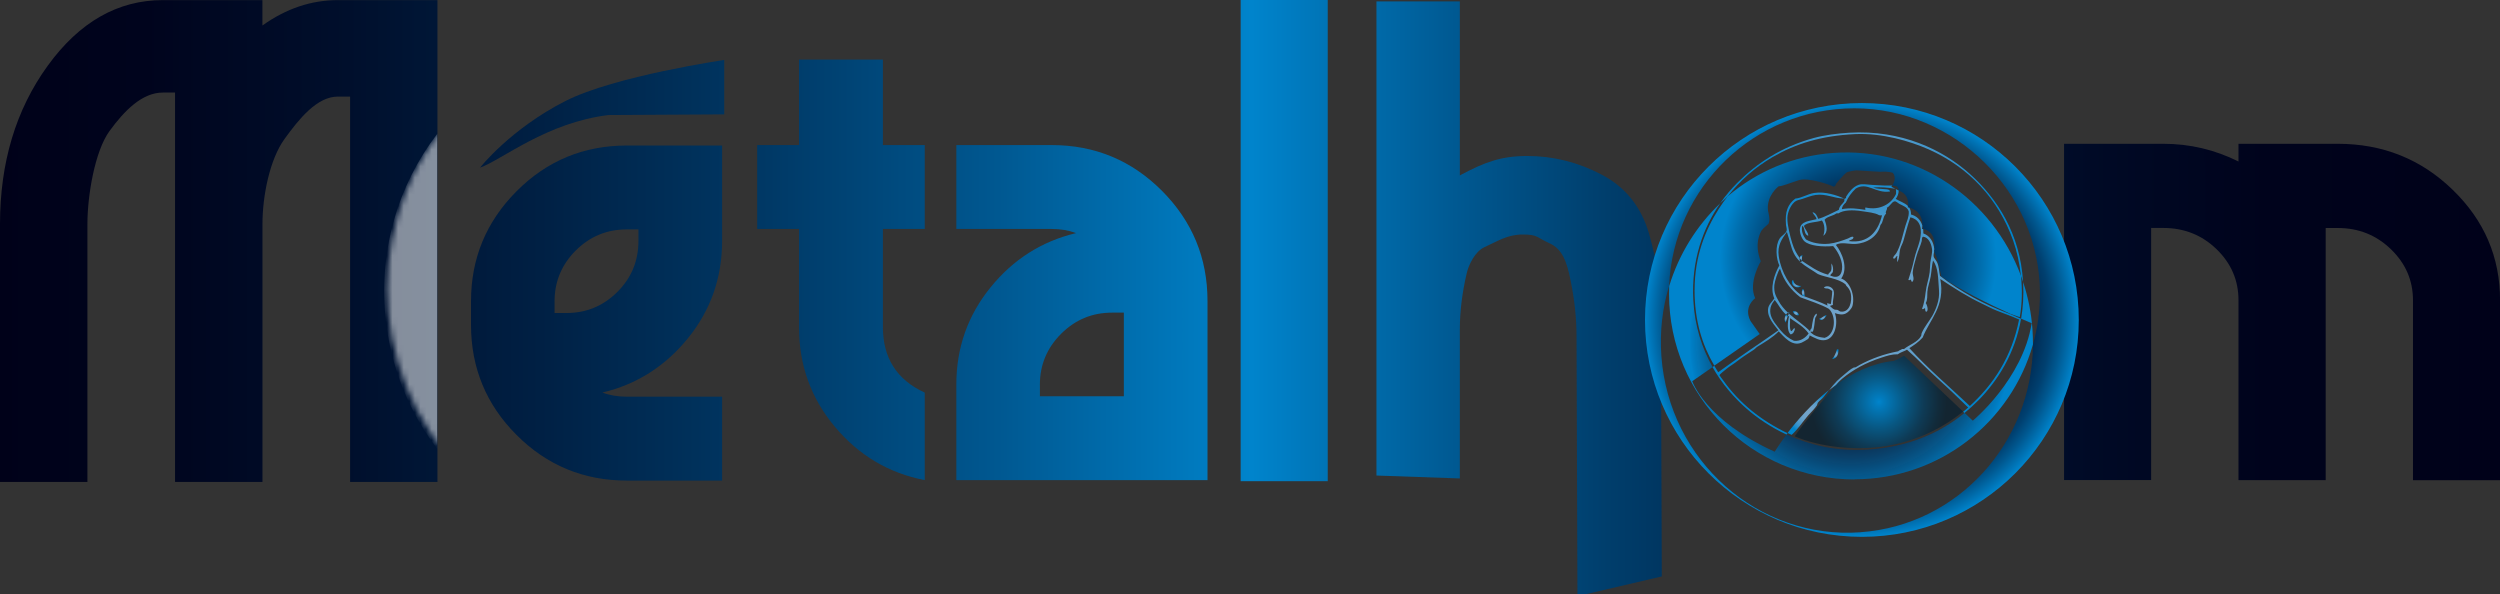
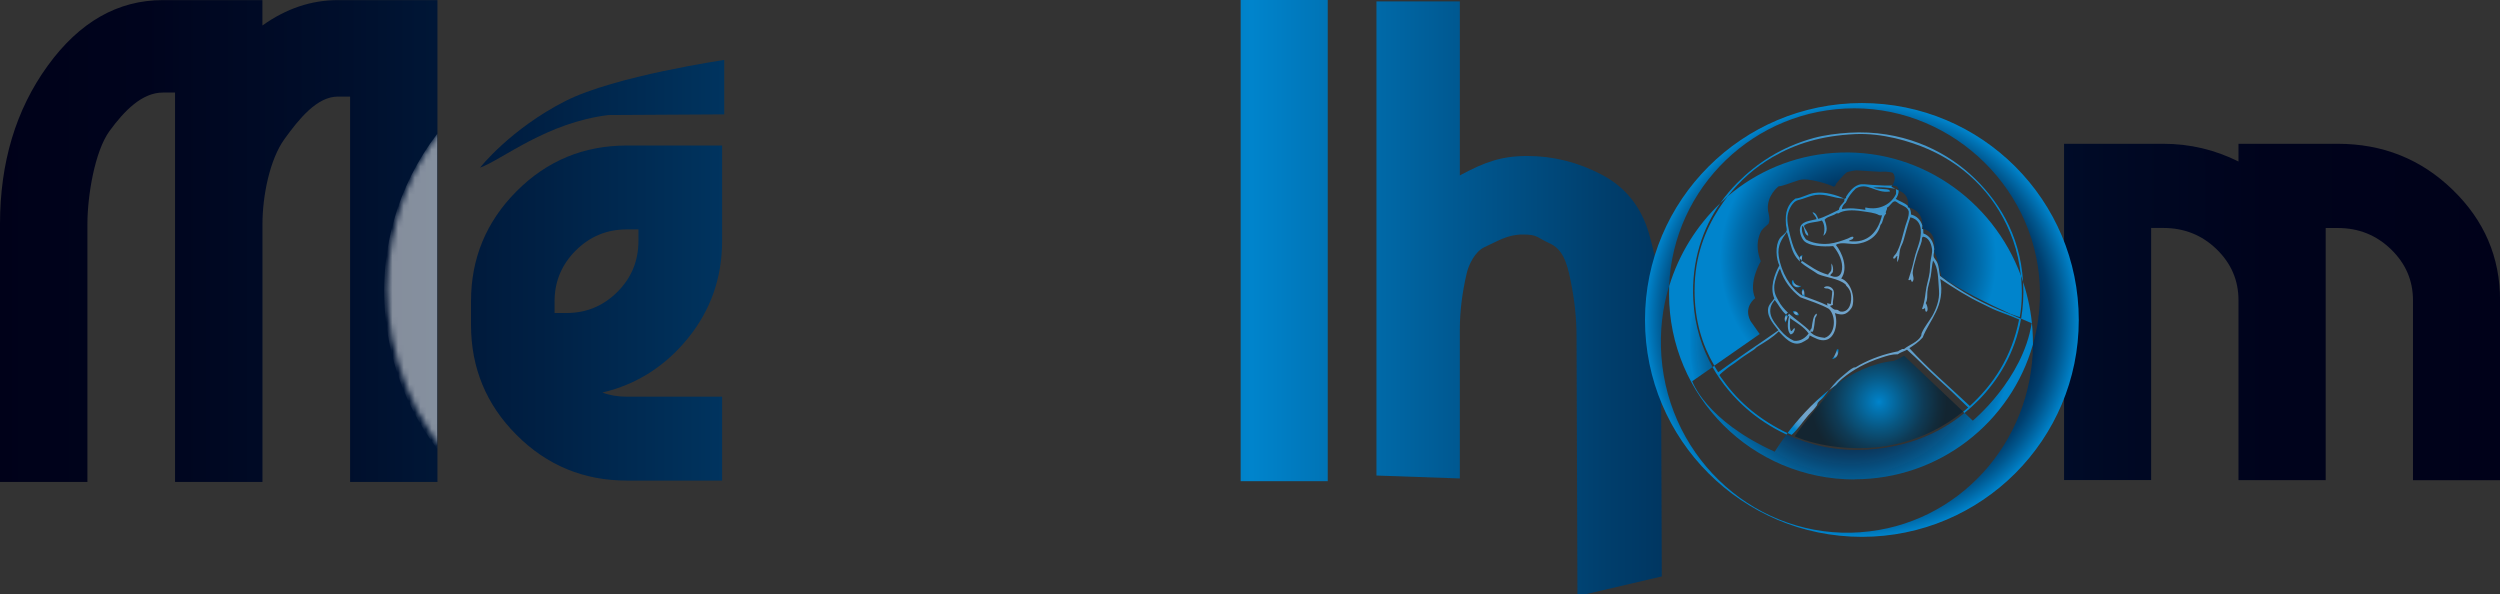
<svg xmlns="http://www.w3.org/2000/svg" xmlns:xlink="http://www.w3.org/1999/xlink" id="uuid-c46f42bb-e68a-498d-beeb-b5ba927e324d" viewBox="0 0 447.02 106.29">
  <rect x="0" y="0" width="447.02" height="106.29" fill="#333333" stroke="none" />
  <defs>
    <style>.uuid-bbcc5a17-31ce-4644-afe3-e109a9d21949{fill:none;}.uuid-19c7d75a-aa80-4206-8382-395ff559d229{fill:url(#uuid-9a6a9f83-7eab-4a45-8c85-5d283cc459fe);}.uuid-19c7d75a-aa80-4206-8382-395ff559d229,.uuid-49a0fd0b-3416-44cb-9e29-2c4ee218a9fa,.uuid-6207be2b-b55f-4acb-b906-6ddd744f645a,.uuid-3bab5559-0804-43f1-98de-490b009b386b,.uuid-ecf0962c-98ca-426d-9f16-9f64fd682de0,.uuid-8ebd24a1-f6a6-4403-9829-04b6d1f2864e,.uuid-44b917c3-55a6-4060-9a59-6c3119e6316c,.uuid-f8efab26-a126-4640-aa59-8853b811fbfd,.uuid-1c34ac8f-5341-4939-ba98-6211f1fc10aa,.uuid-8f7985dd-99b3-4645-a309-5860f2dccfe2,.uuid-f2a1eade-2004-471e-9ec3-92209d444298,.uuid-29fb7e48-8bbd-4141-be46-2e85f060f0c8,.uuid-c4c26ed4-4300-40d1-8bc5-09576ed7d67c,.uuid-995f7b65-8fd9-44e7-84fe-186f32b60f3f,.uuid-6713f398-bfa5-4314-83dd-04968ca2840b,.uuid-ee1f07f1-d05d-452d-863d-e213820f6aac,.uuid-0c7c3da8-babf-493a-ac1a-d7969b5a4ebb,.uuid-38553185-a28a-475f-94e3-cccc11469aeb{fill-rule:evenodd;}.uuid-28deb7d0-af05-444f-b104-4e40883aedbe{clip-path:url(#uuid-d5a34768-b8e7-4228-93b9-eaf113127bcf);}.uuid-49a0fd0b-3416-44cb-9e29-2c4ee218a9fa{fill:url(#uuid-9771c267-522f-4be8-b868-bf67c7c0305e);}.uuid-492ca12b-ec3f-441b-a075-1ca283830ff9{fill:url(#uuid-59579a7c-9813-4aaf-a2f3-a92493cf2352);}.uuid-6207be2b-b55f-4acb-b906-6ddd744f645a{fill:url(#uuid-83dddb03-7092-400d-8b3d-0bcecb350abd);}.uuid-55bc24ab-78ef-4960-aed3-71969f5d0122{fill:url(#uuid-c00df537-980e-4061-afb5-7345b8549e11);}.uuid-3bab5559-0804-43f1-98de-490b009b386b{fill:url(#uuid-51af137d-62f9-4888-a9f1-0d6820a02993);}.uuid-3bd7f993-fdad-45a0-be82-f33342aaa1a5{fill:#fff;opacity:.65;}.uuid-ecf0962c-98ca-426d-9f16-9f64fd682de0{fill:url(#uuid-4bbc5365-ba68-45ce-9d0e-fc02b516a0bf);}.uuid-8ebd24a1-f6a6-4403-9829-04b6d1f2864e{fill:url(#uuid-51a76508-da66-4744-b44f-06062d4f7aad);}.uuid-44b917c3-55a6-4060-9a59-6c3119e6316c{fill:url(#uuid-a0f5580e-8685-43e8-b983-2ac4cfd80583);}.uuid-fcd87752-7072-4a06-8ff1-97b970451f9c{fill:url(#uuid-643be434-68e7-401c-8f03-742c3a3c4303);}.uuid-f26e96ae-6fff-4b17-b8e8-53ed8aa5997d{fill:url(#uuid-66bcb50f-b791-4f56-9771-361a46b060df);opacity:.8;}.uuid-f8efab26-a126-4640-aa59-8853b811fbfd{fill:url(#uuid-925713ce-c4ec-4408-b4cd-21740f1c7a76);}.uuid-1c34ac8f-5341-4939-ba98-6211f1fc10aa{fill:url(#uuid-0ec3b346-d88d-4768-9cac-334208c18353);}.uuid-79fa2eb6-2116-4029-ad5c-d01a18b59b43{fill:url(#uuid-cf98c793-b1d2-4523-a2ed-f66dfbd54eb3);}.uuid-13366e78-278a-4713-bd5a-ded4163ba2b3{mask:url(#uuid-1c41b9a2-8dc3-4323-b5c4-3a4e2776be91);}.uuid-8f7985dd-99b3-4645-a309-5860f2dccfe2{fill:url(#uuid-5f31c52f-bdc8-4868-8da2-2b89760a9b7e);}.uuid-191e7682-9370-4675-a799-1df95b306f68{fill:url(#uuid-5fbb3d25-ad68-4df4-8132-430f6fd55f57);}.uuid-f2a1eade-2004-471e-9ec3-92209d444298{fill:url(#uuid-d744c3fe-22a6-4e6f-98d1-71e3fbf2efff);}.uuid-072ba18f-06bb-4aa6-81b6-dcc46373afc5{fill:url(#uuid-b982e47c-63d6-48bc-98c6-648c5bb86799);}.uuid-29fb7e48-8bbd-4141-be46-2e85f060f0c8{fill:url(#uuid-97d708df-1b65-483c-86a4-db7682dc41f7);}.uuid-c4c26ed4-4300-40d1-8bc5-09576ed7d67c{fill:url(#uuid-6a66f162-0630-48b1-b7d8-e31d2fc3a97b);}.uuid-995f7b65-8fd9-44e7-84fe-186f32b60f3f{fill:url(#uuid-e375733e-5400-4e31-b32a-55ede942af1e);}.uuid-5ae37bbe-3a57-4e79-9984-779d3953564c{fill:url(#uuid-a9619152-b717-402d-b454-448743d9fc3b);}.uuid-6713f398-bfa5-4314-83dd-04968ca2840b{fill:url(#uuid-26999fec-a396-4eff-9a56-51462a92d81b);}.uuid-ee1f07f1-d05d-452d-863d-e213820f6aac{fill:url(#uuid-3582f0ed-f621-4912-b221-b564cd31700b);}.uuid-0c7c3da8-babf-493a-ac1a-d7969b5a4ebb{fill:url(#uuid-0909ca08-79a8-41b5-bfbf-9817e6feb95f);}.uuid-38553185-a28a-475f-94e3-cccc11469aeb{fill:url(#uuid-cdc3dc91-6fe9-4d66-88b3-b294a59b6885);}</style>
    <linearGradient id="uuid-59579a7c-9813-4aaf-a2f3-a92493cf2352" x1="-3.29" y1="55.97" x2="450.97" y2="55.97" gradientUnits="userSpaceOnUse">
      <stop offset="0" stop-color="#000119" />
      <stop offset=".06" stop-color="#00041d" />
      <stop offset=".14" stop-color="#000f2c" />
      <stop offset=".22" stop-color="#002044" />
      <stop offset=".31" stop-color="#003966" />
      <stop offset=".4" stop-color="#005891" />
      <stop offset=".49" stop-color="#007fc5" />
      <stop offset=".5" stop-color="#0084cc" />
      <stop offset=".52" stop-color="#0079bd" />
      <stop offset=".58" stop-color="#005992" />
      <stop offset=".64" stop-color="#003e6c" />
      <stop offset=".7" stop-color="#00284e" />
      <stop offset=".76" stop-color="#001636" />
      <stop offset=".83" stop-color="#000a26" />
      <stop offset=".9" stop-color="#00031c" />
      <stop offset="1" stop-color="#000119" />
    </linearGradient>
    <linearGradient id="uuid-cdc3dc91-6fe9-4d66-88b3-b294a59b6885" x1="-3.29" y1="20.35" x2="450.96" y2="20.35" xlink:href="#uuid-59579a7c-9813-4aaf-a2f3-a92493cf2352" />
    <linearGradient id="uuid-cf98c793-b1d2-4523-a2ed-f66dfbd54eb3" x1="-3.29" y1="55.9" x2="450.96" y2="55.9" xlink:href="#uuid-59579a7c-9813-4aaf-a2f3-a92493cf2352" />
    <linearGradient id="uuid-c00df537-980e-4061-afb5-7345b8549e11" x1="-3.29" y1="55.78" x2="450.96" y2="55.78" xlink:href="#uuid-59579a7c-9813-4aaf-a2f3-a92493cf2352" />
    <linearGradient id="uuid-643be434-68e7-401c-8f03-742c3a3c4303" x1="-3.29" y1="43.02" x2="450.96" y2="43.02" xlink:href="#uuid-59579a7c-9813-4aaf-a2f3-a92493cf2352" />
    <linearGradient id="uuid-a9619152-b717-402d-b454-448743d9fc3b" x1="-3.29" y1="53.27" x2="450.96" y2="53.27" xlink:href="#uuid-59579a7c-9813-4aaf-a2f3-a92493cf2352" />
    <linearGradient id="uuid-b982e47c-63d6-48bc-98c6-648c5bb86799" x1="-1.31" y1="43.09" x2="452.95" y2="43.09" xlink:href="#uuid-59579a7c-9813-4aaf-a2f3-a92493cf2352" />
    <linearGradient id="uuid-5fbb3d25-ad68-4df4-8132-430f6fd55f57" x1="-3.29" y1="48.26" x2="450.96" y2="48.26" xlink:href="#uuid-59579a7c-9813-4aaf-a2f3-a92493cf2352" />
    <radialGradient id="uuid-51a76508-da66-4744-b44f-06062d4f7aad" cx="332.92" cy="57.21" fx="332.92" fy="57.21" r="38.78" gradientUnits="userSpaceOnUse">
      <stop offset="0" stop-color="#00011a" />
      <stop offset=".4" stop-color="#00021b" />
      <stop offset=".54" stop-color="#000722" />
      <stop offset=".65" stop-color="#00102e" />
      <stop offset=".73" stop-color="#001c3f" />
      <stop offset=".8" stop-color="#002c55" />
      <stop offset=".87" stop-color="#004070" />
      <stop offset=".92" stop-color="#005890" />
      <stop offset=".97" stop-color="#0073b5" />
      <stop offset="1" stop-color="#0084cc" />
    </radialGradient>
    <radialGradient id="uuid-83dddb03-7092-400d-8b3d-0bcecb350abd" cx="330.96" cy="61.01" fx="330.96" fy="61.01" r="28.88" gradientUnits="userSpaceOnUse">
      <stop offset="0" stop-color="#0c0012" stop-opacity=".85" />
      <stop offset=".16" stop-color="#0b0215" stop-opacity=".85" />
      <stop offset=".31" stop-color="#0b0a20" stop-opacity=".86" />
      <stop offset=".45" stop-color="#091732" stop-opacity=".88" />
      <stop offset=".59" stop-color="#08294c" stop-opacity=".9" />
      <stop offset=".72" stop-color="#06416e" stop-opacity=".92" />
      <stop offset=".86" stop-color="#035e96" stop-opacity=".96" />
      <stop offset=".99" stop-color="#007fc6" stop-opacity="1" />
      <stop offset="1" stop-color="#0084cc" />
    </radialGradient>
    <radialGradient id="uuid-9a6a9f83-7eab-4a45-8c85-5d283cc459fe" cx="335.96" cy="71.87" fx="335.96" fy="71.87" r="12.15" gradientUnits="userSpaceOnUse">
      <stop offset="0" stop-color="#0084cc" />
      <stop offset=".06" stop-color="#017cbf" />
      <stop offset=".39" stop-color="#085782" />
      <stop offset=".66" stop-color="#0e3b56" />
      <stop offset=".88" stop-color="#112b3b" />
      <stop offset="1" stop-color="#132531" />
    </radialGradient>
    <radialGradient id="uuid-a0f5580e-8685-43e8-b983-2ac4cfd80583" cx="323.34" cy="73.75" fx="323.34" fy="73.75" r="3.87" gradientUnits="userSpaceOnUse">
      <stop offset="0" stop-color="#7fb7e4" stop-opacity=".85" />
      <stop offset=".21" stop-color="#7ab5e3" stop-opacity=".86" />
      <stop offset=".4" stop-color="#6db0e0" stop-opacity=".87" />
      <stop offset=".58" stop-color="#57a7dc" stop-opacity=".9" />
      <stop offset=".76" stop-color="#389ad6" stop-opacity=".93" />
      <stop offset=".93" stop-color="#118bcf" stop-opacity=".98" />
      <stop offset="1" stop-color="#0084cc" />
    </radialGradient>
    <radialGradient id="uuid-6a66f162-0630-48b1-b7d8-e31d2fc3a97b" cx="332.26" cy="46.33" fx="332.26" fy="46.33" r="24.69" gradientUnits="userSpaceOnUse">
      <stop offset="0" stop-color="#00011a" />
      <stop offset=".12" stop-color="#000520" />
      <stop offset=".27" stop-color="#001232" />
      <stop offset=".46" stop-color="#00284f" />
      <stop offset=".66" stop-color="#004678" />
      <stop offset=".88" stop-color="#006cab" />
      <stop offset="1" stop-color="#0084cc" />
    </radialGradient>
    <radialGradient id="uuid-e375733e-5400-4e31-b32a-55ede942af1e" cx="338.95" cy="33.78" fx="338.95" fy="33.78" r=".02" xlink:href="#uuid-a0f5580e-8685-43e8-b983-2ac4cfd80583" />
    <radialGradient id="uuid-3582f0ed-f621-4912-b221-b564cd31700b" cx="321.93" cy="46.88" fx="321.93" fy="46.88" r=".11" xlink:href="#uuid-a0f5580e-8685-43e8-b983-2ac4cfd80583" />
    <radialGradient id="uuid-5f31c52f-bdc8-4868-8da2-2b89760a9b7e" cx="322.05" cy="46.14" fx="322.05" fy="46.14" r=".39" xlink:href="#uuid-a0f5580e-8685-43e8-b983-2ac4cfd80583" />
    <radialGradient id="uuid-26999fec-a396-4eff-9a56-51462a92d81b" cx="321.24" cy="50.75" fx="321.24" fy="50.75" r=".73" xlink:href="#uuid-a0f5580e-8685-43e8-b983-2ac4cfd80583" />
    <radialGradient id="uuid-0909ca08-79a8-41b5-bfbf-9817e6feb95f" cx="322.45" cy="52.32" fx="322.45" fy="52.32" r=".5" xlink:href="#uuid-a0f5580e-8685-43e8-b983-2ac4cfd80583" />
    <radialGradient id="uuid-9771c267-522f-4be8-b868-bf67c7c0305e" cx="325.93" cy="56.77" fx="325.93" fy="56.77" r=".56" xlink:href="#uuid-a0f5580e-8685-43e8-b983-2ac4cfd80583" />
    <radialGradient id="uuid-4bbc5365-ba68-45ce-9d0e-fc02b516a0bf" cx="321.11" cy="56.01" fx="321.11" fy="56.01" r=".46" xlink:href="#uuid-a0f5580e-8685-43e8-b983-2ac4cfd80583" />
    <radialGradient id="uuid-d744c3fe-22a6-4e6f-98d1-71e3fbf2efff" cx="319.4" cy="56.95" fx="319.4" fy="56.95" r=".55" xlink:href="#uuid-a0f5580e-8685-43e8-b983-2ac4cfd80583" />
    <radialGradient id="uuid-925713ce-c4ec-4408-b4cd-21740f1c7a76" cx="319.83" cy="55.97" fx="319.83" fy="55.97" r=".13" xlink:href="#uuid-a0f5580e-8685-43e8-b983-2ac4cfd80583" />
    <radialGradient id="uuid-51af137d-62f9-4888-a9f1-0d6820a02993" cx="328.17" cy="63.33" fx="328.17" fy="63.33" r=".73" xlink:href="#uuid-a0f5580e-8685-43e8-b983-2ac4cfd80583" />
    <radialGradient id="uuid-97d708df-1b65-483c-86a4-db7682dc41f7" cx="334.65" cy="37.03" fx="334.65" fy="37.03" r="21.35" xlink:href="#uuid-a0f5580e-8685-43e8-b983-2ac4cfd80583" />
    <radialGradient id="uuid-0ec3b346-d88d-4768-9cac-334208c18353" cx="333.79" cy="55.3" fx="333.79" fy="55.3" r="25.11" xlink:href="#uuid-a0f5580e-8685-43e8-b983-2ac4cfd80583" />
    <clipPath id="uuid-d5a34768-b8e7-4228-93b9-eaf113127bcf">
      <path class="uuid-bbcc5a17-31ce-4644-afe3-e109a9d21949" d="M31.3,86.17V16.55h-2.18c-3.72,0-6.9,3.26-9.54,6.88-2.64,3.63-3.95,11.58-3.95,16.66v46.08H0v-46.08c0-11.04,2.84-20.48,8.52-28.32C14.19,3.94,21.06.02,29.11.02h17.81v4.54C51.16,1.53,55.66.02,60.41.02h17.81v86.15h-15.62V17.27h-2.18c-3.75,0-6.94,3.98-9.56,7.6-2.62,3.63-3.93,10.14-3.93,15.22v46.08h-15.62Z" />
    </clipPath>
    <radialGradient id="uuid-66bcb50f-b791-4f56-9771-361a46b060df" cx="6.02" cy="13.97" fx="6.02" fy="13.97" r="10.74" gradientTransform="translate(19.96 39.97) rotate(-91.52) scale(5.34 4.82) skewX(-12.88)" gradientUnits="userSpaceOnUse">
      <stop offset="0" stop-color="#fff" />
      <stop offset="1" stop-color="#000" />
    </radialGradient>
    <mask id="uuid-1c41b9a2-8dc3-4323-b5c4-3a4e2776be91" x="68.69" y="6.22" width="90.02" height="91.77" maskUnits="userSpaceOnUse">
      <path class="uuid-f26e96ae-6fff-4b17-b8e8-53ed8aa5997d" d="M88.93,13.81c20.45-13.95,48.26-8.13,62.1,13.01,13.84,21.13,8.48,49.57-11.97,63.53-20.46,13.95-48.27,8.13-62.1-13.01-13.84-21.13-8.49-49.57,11.97-63.52Z" />
    </mask>
  </defs>
  <g id="uuid-a8aa01e7-2d65-4751-bea7-aea85e1f2d45">
    <path class="uuid-492ca12b-ec3f-441b-a075-1ca283830ff9" d="M84.22,53.88c0-7.68,2.72-14.24,8.15-19.69,5.43-5.45,12-8.17,19.71-8.17h17.04v17.05c0,6.59-2.04,12.4-6.11,17.41-4.07,5.02-9.17,8.25-15.3,9.71,1.3.5,2.76.74,4.37.74h17.04v15h-17.04c-7.71,0-14.28-2.72-19.71-8.15-5.43-5.43-8.15-12.01-8.15-19.71v-4.18ZM99.17,55.97h2.09c3.56,0,6.6-1.25,9.12-3.76,2.52-2.51,3.78-5.56,3.78-9.15v-2.04h-2.09c-3.56,0-6.6,1.26-9.13,3.78-2.52,2.53-3.78,5.55-3.78,9.08v2.09Z" />
    <path class="uuid-38553185-a28a-475f-94e3-cccc11469aeb" d="M129.5,20.46v-9.74s-19.58,2.87-28.37,7.33c-9.87,5.01-15.3,11.93-15.3,11.93,3.95-1.41,11.86-8.06,22.98-9.41l20.69-.12Z" />
-     <path class="uuid-79fa2eb6-2116-4029-ad5c-d01a18b59b43" d="M215.91,85.85h-44.91v-17.09c0-6.56,2.04-12.35,6.11-17.37,4.07-5.02,9.17-8.25,15.3-9.71-1.33-.5-2.78-.74-4.36-.74h-17.05v-15h17.05c7.71,0,14.28,2.73,19.71,8.17,5.43,5.45,8.15,12.01,8.15,19.69v32.04ZM185.95,70.85h15v-14.95h-2.09c-3.56,0-6.6,1.26-9.13,3.79-2.52,2.52-3.79,5.55-3.79,9.08v2.09Z" />
    <path class="uuid-55bc24ab-78ef-4960-aed3-71969f5d0122" d="M400.26,85.85v-32.17c0-3.54-1.3-6.58-3.92-9.12-2.61-2.53-5.79-3.8-9.52-3.8h-2.18v45.08h-15.57V25.71h17.75c4.74,0,9.22,1.06,13.44,3.17v-3.17h17.75c8.03,0,14.87,2.73,20.53,8.21,5.66,5.47,8.49,12.06,8.49,19.77v32.17h-15.57v-32.17c0-3.54-1.31-6.58-3.94-9.12s-5.79-3.8-9.5-3.8h-2.17v45.08h-15.57Z" />
    <path class="uuid-fcd87752-7072-4a06-8ff1-97b970451f9c" d="M221.84,86.04V0h15.57v86.04h-15.57Z" />
    <path class="uuid-5ae37bbe-3a57-4e79-9984-779d3953564c" d="M296.97,56.54c0-4.96-.7-9.85-2.09-14.69-1.39-4.84-4.21-8.37-8.46-10.61-4.25-2.23-8.69-3.35-13.33-3.35s-7.61,1.11-11.79,3.33c-.11.07-.2.12-.27.16V.25h-14.91v84.78l14.91.52v-26.65c0-3.19.41-6.53,1.23-10.04.32-1.4,1.42-3.88,3.2-4.68,2.27-1.02,4.05-2.25,6.8-2.25s2.47.52,4.79,1.56c2.32,1.04,3.11,3.28,3.8,6.73.7,3.45,1.05,6.77,1.05,9.96l.16,46.11h1.31l13.77-3.22-.16-46.53Z" />
    <path class="uuid-072ba18f-06bb-4aa6-81b6-dcc46373afc5" d="M31.3,86.17V16.55h-2.18c-3.72,0-6.9,3.26-9.54,6.88-2.64,3.63-3.95,11.58-3.95,16.66v46.08H0v-46.08c0-11.04,2.84-20.48,8.52-28.32C14.19,3.94,21.06.02,29.11.02h17.81v4.54C51.16,1.53,55.66.02,60.41.02h17.81v86.15h-15.62V17.27h-2.18c-3.75,0-6.94,3.98-9.56,7.6-2.62,3.63-3.93,10.14-3.93,15.22v46.08h-15.62Z" />
-     <path class="uuid-191e7682-9370-4675-a799-1df95b306f68" d="M142.87,58.5v-17.56h-7.48v-15h7.48v-15.28h15v15.28h7.48v15h-7.48v17.56c0,5.51,2.49,9.41,7.48,11.7v15.65c-6.41-1.24-11.76-4.41-16.05-9.52-4.29-5.11-6.43-11.05-6.43-17.83Z" />
    <path class="uuid-8ebd24a1-f6a6-4403-9829-04b6d1f2864e" d="M332.92,18.43c-21.42,0-38.78,17.36-38.78,38.78s17.36,38.78,38.78,38.78,38.78-17.36,38.78-38.78-17.36-38.78-38.78-38.78ZM332.71,95.17c-18.32,1.34-34.28-12.76-35.64-31.49-.32-4.37.19-8.61,1.38-12.56.74-17.66,15.29-31.75,33.14-31.75s33.17,14.85,33.17,33.16c0,3.14-.44,6.17-1.25,9.05-.09,17.55-13.37,32.32-30.79,33.58Z" />
    <path class="uuid-6207be2b-b55f-4acb-b906-6ddd744f645a" d="M331.59,85.7c15.18,0,27.98-10.2,31.92-24.11,0-.9-.03-1.81-.09-2.73-.21-2.95-.79-5.78-1.68-8.46,0,.05,0,.1.01.15.13,2.29-.02,4.43-.36,6.44,1.16.51,1.89.8,1.89.8-1.59,10.06-10.53,17.43-10.53,17.43l-1.47-1.39c-4.44,3.63-10.02,6.09-17.4,6.57-5.44.35-10.34-.83-14.42-2.71-1.37,1.82-2.13,3.08-2.13,3.08-12.47-5.67-14.74-12.61-14.74-12.61l3.64-2.53c-1.9-3.35-3.2-7.33-3.45-11.92-.39-7.15,1.75-12.98,4.82-17.37-4.21,4-7.39,9.09-9.13,14.8-.02.47-.03.94-.03,1.42,0,18.32,14.85,33.17,33.17,33.17Z" />
    <path class="uuid-19c7d75a-aa80-4206-8382-395ff559d229" d="M320.89,78.01c4.64,2,11.6,2.75,17.48,1.54,5.08-1.04,9.32-3.25,12.65-5.96l-10.56-9.99c-1.19.75-1.87.94-1.87.94-3.82.39-7.31,2.09-10.31,4.26-.08.1-.17.19-.24.29-2.4,2.93-5.05,5.9-7.13,8.92Z" />
    <path class="uuid-44b917c3-55a6-4060-9a59-6c3119e6316c" d="M323.39,74.2c.48-.54,1.09-1.11,1.49-1.72.08-.13.08-.34.18-.48.27-.38.72-.64,1.01-1.01.33-.41.65-.84.98-1.27-3.18,2.53-5.73,5.49-7.42,7.7.24.12.49.23.73.34,1.19-1.07,2-2.39,3.03-3.57Z" />
    <path class="uuid-c4c26ed4-4300-40d1-8bc5-09576ed7d67c" d="M303,51.84c0,5.52,1.36,9.81,3.53,13.54l8.12-5.65-1.65-2.34c-1.32-2.56.84-4.07.84-4.07-1.29-2.78,1-6.6,1-6.6-1.25-3.16-.04-5.21.15-5.51.19-.3,1.11-1.08,1.11-1.08,0,0,.21-.08.27-.66.07-.58-.24-1.84-.24-1.84-.31-2.67,1.91-4.32,1.91-4.32.56.03,1.99-.58,3.63-1.1,1.65-.52,5.56.83,6.03,1.1.47.26.59-.45.59-.45,0,0,1.45-1.71,1.83-1.98.38-.27,1.79-.42,1.79-.42l4.26.26c1.66-.12,2.29.2,2.29.2.67.84.16,1.84-.12,2.26.31.01.6.05.87.17.18.2.26.44.28.7.13.07.27.14.42.21,1.36.69,1.33,2.03,1.26,2.56.09.09.17.19.24.3,2.08.61,2.35,2.25,2.32,3.17.07.21.11.43.14.66,2.13.39,2.1,2.66,1.99,3.58,0,.04,0,.07.01.1,0,.11-.01.23-.03.36.77,1.42,1.29,4.46,1.29,4.46,3.28,2.41,8.72,5.03,12.37,6.68.55.2,1.1.39,1.65.58.44-2.44.46-4.99.21-7.4-5.08-13.74-18.53-23.06-33.58-21.96-7.21.52-13.71,3.36-18.86,7.75-.56.71-1.08,1.45-1.57,2.22-2.39,3.71-4.34,8.47-4.34,14.51Z" />
-     <path class="uuid-995f7b65-8fd9-44e7-84fe-186f32b60f3f" d="M338.92,33.76s.04.02.06.03c0,0,0-.01,0-.02-.02,0-.03,0-.05,0Z" />
-     <path class="uuid-ee1f07f1-d05d-452d-863d-e213820f6aac" d="M321.91,47s.08-.04.11-.07c-.06-.06-.13-.12-.19-.18.02.09.05.18.08.24Z" />
+     <path class="uuid-995f7b65-8fd9-44e7-84fe-186f32b60f3f" d="M338.92,33.76s.04.02.06.03Z" />
    <path class="uuid-8f7985dd-99b3-4645-a309-5860f2dccfe2" d="M321.79,46.13c.09.14.19.28.3.43.03.02.06.04.09.06.04-.29-.04-.67.14-.95-.34-.05-.49.18-.53.46Z" />
    <path class="uuid-6713f398-bfa5-4314-83dd-04968ca2840b" d="M320.66,50.13h-.2c-.35,1.03,1.04,1.62,1.6,1-.51.03-1.33-.22-1.4-1Z" />
    <path class="uuid-0c7c3da8-babf-493a-ac1a-d7969b5a4ebb" d="M322.71,52.94c-.13-.4,0-1.06-.33-1.27-.28.2-.26.98,0,1.22.06.03.13.05.19.07.04,0,.09,0,.13-.03Z" />
-     <path class="uuid-49a0fd0b-3416-44cb-9e29-2c4ee218a9fa" d="M326.6,56.33c-.63.18-.75.52-1.33.67.42.57,1.14-.15,1.33-.67Z" />
    <path class="uuid-ecf0962c-98ca-426d-9f16-9f64fd682de0" d="M320.58,55.67c.09.47.73.86,1.07.67-.06-.48-.6-.81-1.07-.67Z" />
    <path class="uuid-f2a1eade-2004-471e-9ec3-92209d444298" d="M319.31,57.67c.12-.4.23-.81.37-1.19-.12-.07-.24-.15-.34-.24-.26.42-.34,1.08-.03,1.43Z" />
-     <path class="uuid-f8efab26-a126-4640-aa59-8853b811fbfd" d="M319.69,55.91c.06.06.12.11.18.17.04-.07.07-.14.11-.2-.1-.02-.2,0-.29.04Z" />
    <path class="uuid-3bab5559-0804-43f1-98de-490b009b386b" d="M328.73,62.47h-.27c-.18.69-.46,1.28-.86,1.74.83-.13,1.15-.76,1.13-1.74Z" />
    <path class="uuid-29fb7e48-8bbd-4141-be46-2e85f060f0c8" d="M352.23,31.1c-4.85-4.35-12.26-7.92-21.58-7.37-2.03.12-4.46.42-6.36.95-5.8,1.61-10.1,4.46-13.67,8.03-1.07,1.07-2.09,2.28-3.03,3.62.43-.41.88-.81,1.33-1.2,2.19-2.82,4.86-5.19,8.05-7.05,4.11-2.39,8.73-3.82,14.75-4.1,4.81-.22,9.76,1.24,13.14,2.73,7.15,3.18,12.44,8.81,15.1,16.29.65,1.83,1.15,4.02,1.4,6.34.13.35.26.71.38,1.06-.52-8.64-4.66-14.95-9.5-19.29Z" />
    <path class="uuid-1c34ac8f-5341-4939-ba98-6211f1fc10aa" d="M346.88,49.29c-.17-.71-.14-1.52-.48-2.32-.16-.4-.6-.79-.65-1.13-.04-.27.04-.56.09-.83-.01-.02-.03-.05-.04-.08,0,0,.03-.15.06-.38-.1-1.3-.79-2.42-1.95-2.81,0-.27,0-.53-.04-.77-.07-.02-.13-.02-.21-.03,0,0,.06-.25.07-.63-.31-.99-1-1.7-2.02-1.95,0-.52-.11-.91-.31-1.22-.09-.03-.18-.05-.28-.07,0,0,.02-.09.04-.23-.57-.59-1.48-.83-2.19-1.28.28-.34.56-.95.52-1.5-.2-.1-.37-.19-.51-.26.08.22.04.57.05.87-.78,1.74-2.89,3.02-5.41,2.44-.28.03.06.34-.12.41-1.39-.22-2.67-.4-4.16-.12.06-.57.38-.89.71-1.19.43-1,1.05-1.8,1.78-2.5,2.11-1.25,3.49.93,6.12.53-.05-.39-.58-.39-.83-.41-.75-.07-1.53-.05-2.2-.3,1.26-.13,2.86.03,4,.23l-.73-.37s.07-.08.15-.21c-.41-.02-.86,0-1.33,0-.72-.03-1.23-.07-2.32-.12-.84-.04-1.7-.25-2.38,0-.94.34-1.67,1.23-2.2,2.08-.04.07.01.2-.06.3-.03.03-.21.06-.24.12-.06.11.02.35-.06.47-.28.44-.86.78-.95,1.49-1.21.56-2.56,1.32-3.69,1.61-.21-.53-.41-1.06-1.01-1.19.16.49.62.69.71,1.25-1.31.35-2.8.36-2.97,1.72-.09.75.34,1.78.77,2.2.92.88,3.29,1.06,5.17.89.62.7,1.59,2.19,1.61,3.69.01,1.39-.59,2.22-2.08,1.61-.11-.27.32-.35.42-.71.13-.51-.03-1.15-.24-1.49-.07.42.07.86-.06,1.25-.13.38-.46.43-.54.77-1.91-.5-3.26-1.56-4.72-2.5-.02.13-.06.24-.15.32.9.78,2,1.34,3.03,2.06,1.27.6,3.68.76,4.94,1.85.09.07.08.2.18.29.3.3.66.74.77,1.37.26,1.4-.19,3.37-1.78,3.21-.27-.03-.38-.22-.59-.3-.16-.06-.36,0-.53-.06-.33-.13-.59-.41-.83-.65.16-.08.36-.12.53-.18-.1-.85.35-1.81.12-2.56-.2-.64-1.12-1.04-1.72-.59.13.29.52.15.77.24.3.1.51.29.71.41-.02.83-.15,1.55-.24,2.32-.25,0-.38-.09-.59-.12-.23.05,0,.24,0,.41-1.31-.65-2.79-1.13-4.2-1.67-.07,0-.13-.02-.19-.07-.08-.03-.17-.06-.25-.1-2.01-1.29-3.68-4.16-4.1-7.01-.28-1.89.59-3.09,1.43-4.28.05,0,.06.02.06.06.46,1.32.66,2.59,1.19,3.69.29.6.68,1.09,1.12,1.51-.05-.19-.07-.43-.05-.63-.57-.82-.98-1.47-1.37-2.78-.31-1.05-.86-3.05-.83-4.4.02-1.14.75-2.59,1.54-3.03.27-.15.72-.23,1.13-.36.72-.22,1.58-.6,2.38-.71,1.87-.26,3.28.62,5.11.65-1.27-.59-3.46-1.31-5.35-1.01-1.24.2-2.24.91-3.39,1.01-1.34,1-1.87,2.32-1.67,4.7.03.33.18.72.12,1.01-.12.56-.9.89-1.25,1.43-.85,1.31-.62,3.64-.06,4.82-.89,1.56-1.73,4.06-.89,5.89-.4.63-1.05,1.09-1.13,1.9-.15,1.57,1.18,2.88,1.85,3.81-3.55,2.5-7.2,4.88-10.76,7.49-.24-.38-.47-.76-.7-1.14l-.32.22c1.68,2.97,3.83,5.45,6.12,7.46,1.94,1.69,4.33,3.31,7.11,4.6.06-.08.12-.16.19-.24-4.69-2.24-8.62-5.36-11.57-9.53-.17-.24-.6-.79-.6-.83,0-.17.88-.83,1.31-1.19.56-.46,1.02-.7,1.43-1.01,1.28-.99,2.1-1.53,3.33-2.32.31-.2.51-.47.71-.59,1.41-.88,2.71-1.61,3.81-2.74.89.89,2.3,2.78,4.1,2.02.13-.05,1-.53,1.13-.65.14-.13.25-.36.3-.65.88.43,1.82,1.04,2.85.83,1.72-.34,2.28-3.04,1.66-4.81.74.24,1.33.36,1.96.06.42-.2,1.05-.85,1.19-1.37.48-1.86-.43-4.32-2.02-4.88,1.35-1.85.1-4.75-.95-6,.85-.6,2.3-.12,3.45-.18,2.14-.11,4.08-1.36,4.52-3.39.53-.48.44-1.58,1.01-2.02-.23-.41.34-.81.12-1.07.51-.16.88-1.04,1.37-1.13.34-.06.54.27.95.48.66.33,1.4.59,1.61,1.31.06,1.01-.33,1.68-.59,2.56-.52,1.73-.8,3.41-1.61,4.87-.19.34-.58.55-.59.95.42.26.44-.4.77-.42-.12.33,0,.89-.06,1.13.49-.65.33-1.68.59-2.5.14-.45.4-.85.53-1.31.41-1.42.77-2.87,1.25-4.22,1.9.44,2.16,2.23,1.66,4.22-.24.98-.75,2.17-1.01,3.39-.29,1.36-.65,2.42-1.01,3.57.1.11.32.06.36-.06.22.04.08.43.36.42.44-.53.03-1.07.06-1.67.05-.86.41-1.91.65-2.85.25-.96.73-1.87.95-2.73.08-.3-.04-.63.24-.83.95.11,1.45,1.16,1.6,2.14.12.76-.18,1.56-.29,2.49-.07.57-.05,1.16-.12,1.73-.14,1.12-.58,2.32-.71,3.51-.13,1.16-.32,2.18-.65,3.03.23.2.34-.1.53-.12.06.24-.02.61.24.65.45-.19.12-1.3-.12-1.55.37-.62.25-1.33.3-2.02.06-.9.43-1.79.59-2.74.17-.94.19-1.91.42-2.85,1,1.33.9,3.34,1.07,5.35.14,1.68-.54,3.36-1.19,4.52-.53.94-1.44,2-1.9,3.09-.07.15-.04.38-.12.53-.58,1.11-2.16,1.58-3.03,2.32h-.36c-.19.18-.53.22-.71.42-2.52.47-4.82,1.32-6.9,2.44-.24.13-.5.33-.71.42-.12.05-.25,0-.36.06-.48.23-1.07.72-1.54,1.13-.48.42-1.02.83-1.43,1.25-.5.52-.96,1.08-1.4,1.65.4-.32.81-.63,1.22-.93.32-.38.66-.74,1.06-1.08,1.89-1.6,4.3-2.92,7.07-3.81.98-.31,1.75-.61,2.91-.59.47-.36,1.14-.52,1.67-.83,1.89,1.66,3.6,3.49,5.47,5.17,1.86,1.67,3.68,3.42,5.47,5.17-.29.26-.6.51-.91.76l.24.22c.9-.74,1.76-1.52,2.58-2.35,3.4-3.48,6.46-8.32,7.54-14.49-.54-.23-1.18-.51-1.88-.83-4.65-1.7-8.99-4.05-12.62-6.86ZM326.24,60.41c-1.02-.12-1.89-.35-2.5-1.01.07-.23.24,0,.42-.12.28-.7.29-1.75.42-2.44.11-.2.39-.5.24-.77-.63.31-.74,1.63-.89,2.61-.11.17-.3.26-.24.59-1.05-1.11-2.54-2.05-3.82-3.2-.07.13-.13.26-.18.4.07.04.13.08.2.12-.27,1.04-.39,2.64.3,3.21.49-.13.68-.55.77-1.07-.35-.14-.36.44-.71.48-.33-.51-.12-1.54-.18-2.32,1.2.83,2.49,1.55,3.33,2.74-.55.74-1.39,1.42-2.61,1.31-.89-.39-1.72-1.03-2.38-1.84-.65-.81-1.67-1.95-1.84-3.03-.18-1.12.28-1.82.77-2.44.69.86,1.17,1.92,2.02,2.61.09-.15.21-.27.34-.33-.67-.63-1.27-1.33-1.71-2.16-.41-.77-.84-1.38-.72-2.79.06-.67.63-2.47,1.01-2.92.69,2.23,1.99,3.84,3.63,5.11,1.82.7,3.55,1.2,5.12,2.08,1.37,1.33,1.17,4.62-.78,5.18ZM330.58,43.1c.23-.28.84-.19.83-.71-.3-.21-.64.12-.95.24-1,.38-2.25.83-3.39.95-1.59.16-3.16-.17-4.16-.77-.41-.58-.9-1.39-.65-2.44.55.29.24,1.61,1.07,1.78.02-.64-.61-1.12-.77-1.78.69-.7,2.2-.57,3.21-.95.5.65.59,1.86.24,2.73.93-.59.62-1.89.24-2.85.46-.62,1.48-.66,2.08-1.13.17-.05.18-.05.35,0,1-.65,2.65-.65,4.16-.42,1.13.18,2.41.27,3.15.72.21.03.34.1.53,0-.67,2.89-2.47,5.13-5.95,4.64ZM352.23,72.6c-3.63-3.43-7.46-6.65-10.82-10.35.86-.56,1.71-1.14,2.38-1.9,1.26-3.24,4.08-5.59,3.15-10.47,2.34,1.56,4.82,3.17,7.55,4.46.44.21.86.43,1.31.65,1.66.83,3.47,1.33,5.23,2.14-1.33,6.75-4.59,11.58-8.8,15.46Z" />
    <g class="uuid-28deb7d0-af05-444f-b104-4e40883aedbe">
      <g class="uuid-13366e78-278a-4713-bd5a-ded4163ba2b3">
        <path class="uuid-3bd7f993-fdad-45a0-be82-f33342aaa1a5" d="M132.7,93.66c-4.85,2.33-10.2,3.81-15.87,4.22-24.68,1.8-46.17-17.19-48.01-42.42-1.84-25.21,16.68-47.12,41.36-48.92,8.03-.58,15.73,1.03,22.51,4.35v82.77Z" />
      </g>
    </g>
  </g>
</svg>